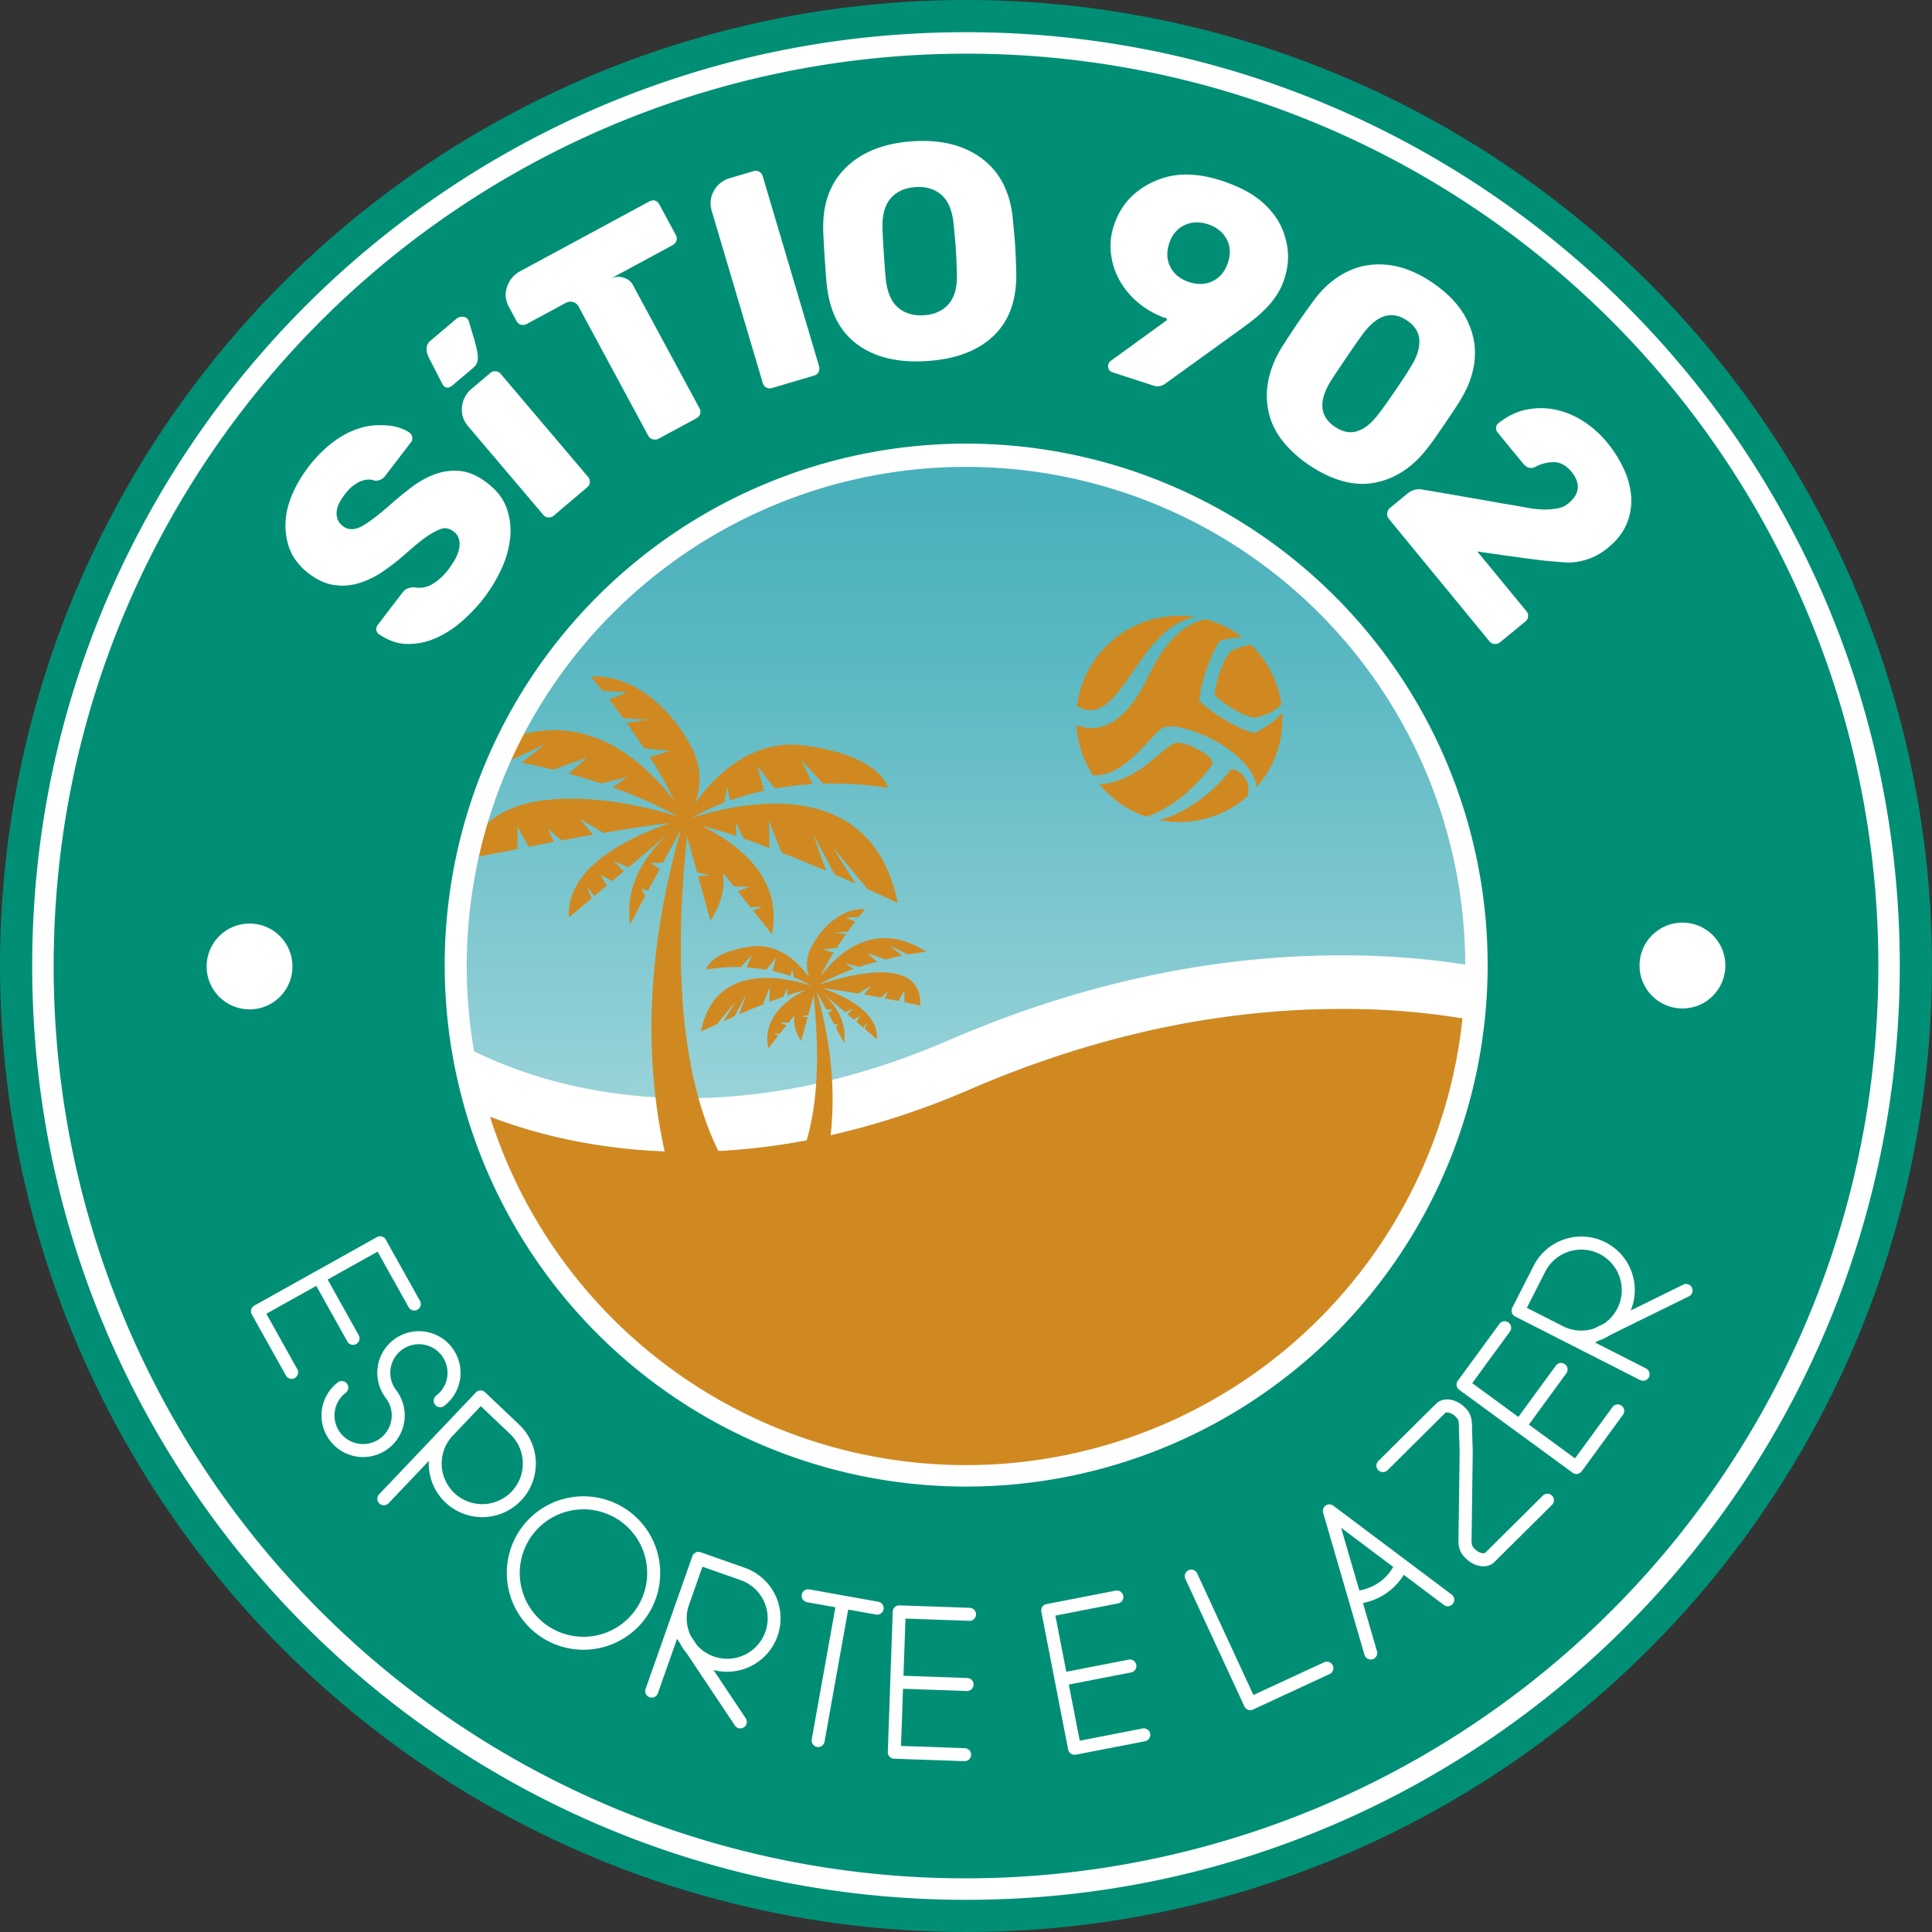
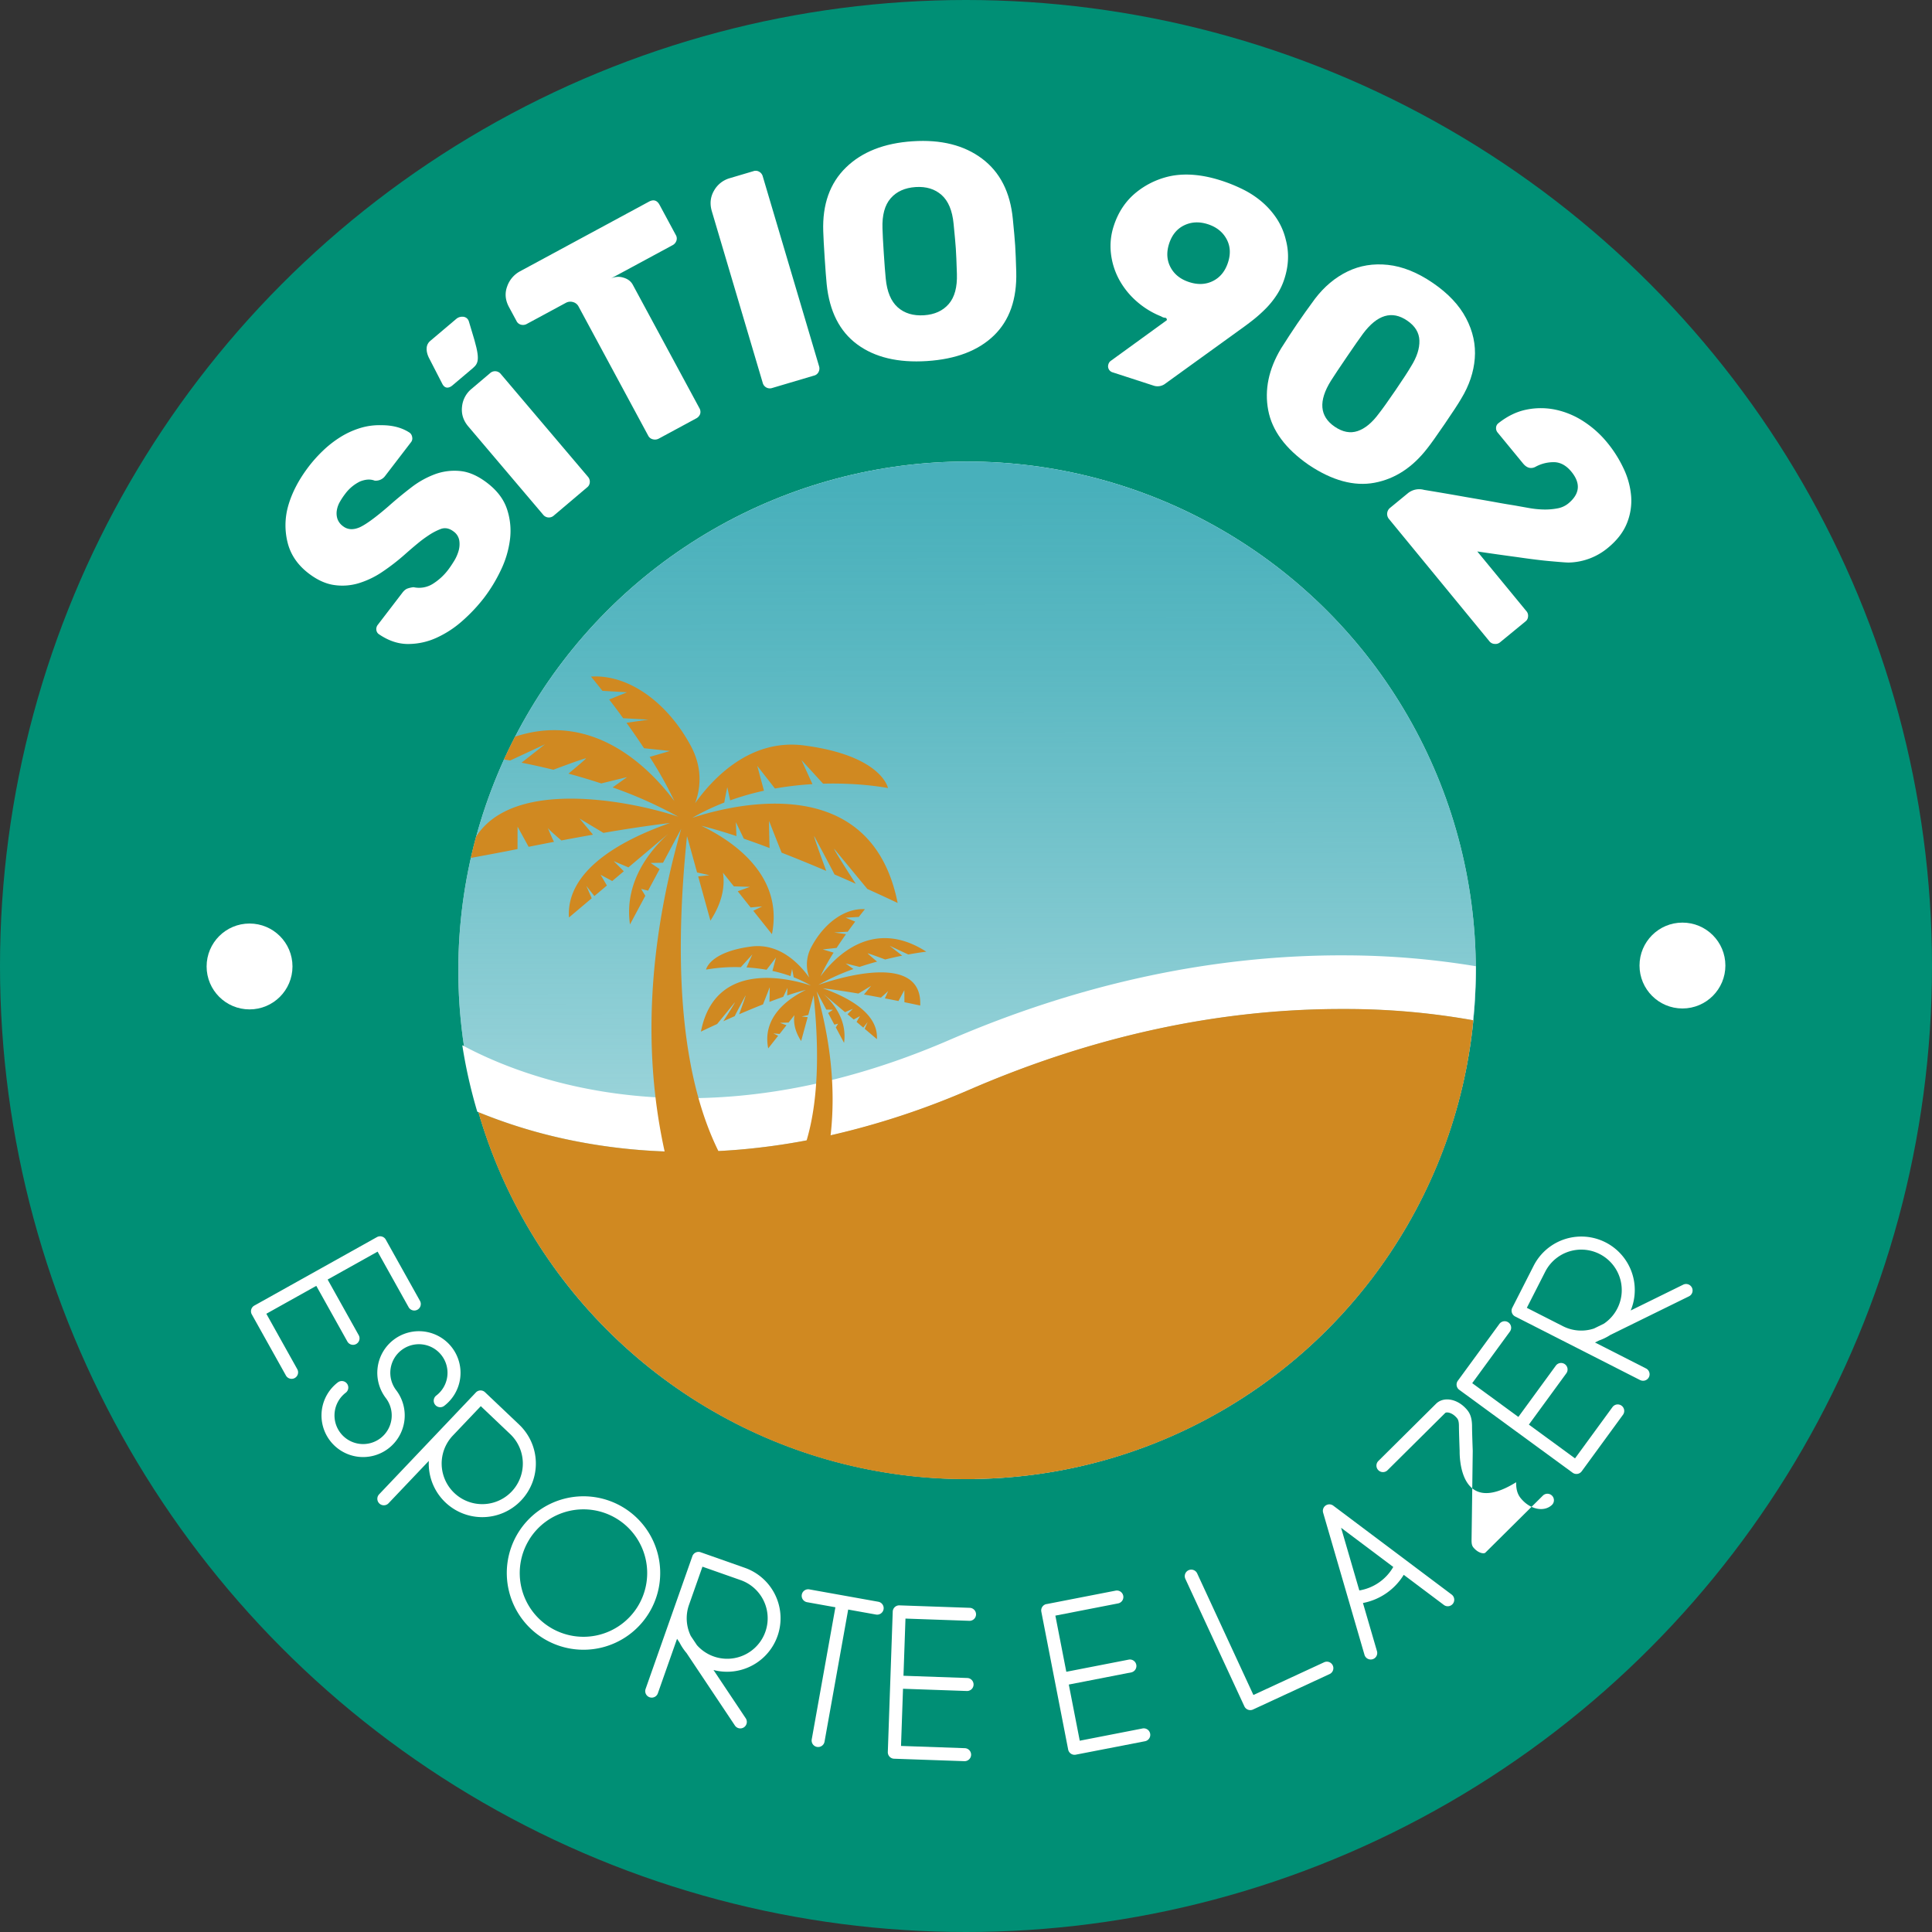
<svg xmlns="http://www.w3.org/2000/svg" viewBox="0 0 1800 1800">
  <rect x="0" y="0" width="1800" height="1800" fill="#333333" stroke="none" />
  <defs>
    <style>.cls-1{fill:#008f75;}.cls-2{fill:#fff;}.cls-3{fill:url(#linear-gradient);}.cls-4{fill:#d08921;fill-rule:evenodd;}.cls-5{isolation:isolate;}</style>
    <linearGradient id="linear-gradient" x1="900.35" y1="1208.22" x2="900.35" y2="454.69" gradientTransform="translate(0.07 1.23) rotate(-0.04)" gradientUnits="userSpaceOnUse">
      <stop offset="0" stop-color="#48b0bb" stop-opacity="0.4" />
      <stop offset="0.31" stop-color="#48b0bb" stop-opacity="0.6" />
      <stop offset="0.77" stop-color="#48b0bb" stop-opacity="0.89" />
      <stop offset="1" stop-color="#48b0bb" />
    </linearGradient>
  </defs>
  <title>Logo</title>
  <g id="Layer_2" data-name="Layer 2">
    <g id="Layer_1-2" data-name="Layer 1">
      <g id="Logo">
        <circle id="Circle" class="cls-1" cx="900" cy="900" r="900" />
-         <path class="cls-2" d="M900,1770c-117.24,0-231-22.93-338.11-68.16A873,873,0,0,1,98.59,1239.16C53.15,1131.93,30.08,1018,30,900.56s22.85-231.4,68.15-338.69A873,873,0,0,1,560.84,98.59C668.07,53.15,782,30.08,899.44,30H900c117.25,0,231,22.93,338.11,68.15a873,873,0,0,1,463.28,462.69c45.44,107.23,68.51,221.15,68.59,338.6a871,871,0,0,1-530.84,802c-107.23,45.44-221.15,68.51-338.6,68.59ZM900,50h-.57A851,851,0,0,0,116.58,569.65C72.33,674.46,49.93,785.79,50,900.55A849.28,849.28,0,0,0,900,1750h.57a851,851,0,0,0,782.87-519.65c44.25-104.81,66.65-216.14,66.58-330.9A849.28,849.28,0,0,0,900,50Z" />
        <g id="Inner_Circle" data-name="Inner Circle">
          <circle class="cls-2" cx="901" cy="904" r="474" />
          <circle class="cls-3" cx="901" cy="904" r="474" />
          <path class="cls-2" d="M1254.78,890.09c-123-.73-247.68,25.83-370.64,79-66.65,28.81-133,46.29-197.36,52-51.25,4.54-101.35,1.64-148.9-8.62-49.52-10.69-86.08-27.27-107.18-38.66a471.68,471.68,0,0,0,13.95,61.9,481.27,481.27,0,0,0,79.77,25c52.71,11.69,108.13,15.18,164.73,10.37,70.29-6,142.57-24.84,214.83-56.07,115-49.69,231.3-74.87,345.8-74.87h4.7a674.78,674.78,0,0,1,117.86,10.44,481.67,481.67,0,0,0,2.66-50.37A753.73,753.73,0,0,0,1254.78,890.09Z" />
          <path class="cls-4" d="M909.23,1377.92c1.32,0,2.64,0,4-.08l2.34-.07,3.57-.11,2.51-.11,3.39-.15,2.59-.14,3.28-.19,2.63-.18,3.24-.22,2.64-.21c1.07-.09,2.14-.17,3.2-.27l2.65-.23,3.18-.31,2.65-.27,3.16-.34,2.64-.3,3.15-.39c.87-.1,1.75-.21,2.62-.33,1.06-.13,2.12-.28,3.17-.42l2.58-.36,3.21-.47,2.51-.38,3.29-.52,2.42-.39,3.45-.6,2.22-.39c1.35-.24,2.69-.49,4-.75l1.61-.3q2.8-.54,5.6-1.11l1.63-.35c1.33-.27,2.66-.55,4-.84l2.23-.5c1.11-.25,2.23-.49,3.34-.75l2.42-.57,3.14-.75,2.49-.62,3-.76,2.54-.66,3-.78,2.58-.71,2.9-.8,2.58-.74,2.87-.84,2.59-.77c1-.28,1.89-.57,2.84-.87l2.58-.8q1.41-.43,2.82-.9l2.57-.83,2.79-.93,2.58-.86,2.77-1,2.55-.9,2.79-1,2.51-.91,2.79-1,2.48-.94,2.83-1.1,2.41-.93,3.17-1.28,3.84-1.57c1.08-.45,2.17-.89,3.24-1.35l2.49-1.07,2.65-1.14,2.56-1.14,2.54-1.13,2.59-1.18,2.49-1.15,2.6-1.22,2.43-1.16,2.62-1.27,2.38-1.16,2.62-1.32,2.35-1.18,2.61-1.34,2.32-1.21,2.62-1.38,2.28-1.23,2.61-1.41,2.24-1.24,2.62-1.46,2.19-1.25,2.64-1.51,2.11-1.23,2.68-1.58,2-1.21c.91-.55,1.83-1.09,2.73-1.65l1.86-1.15c1-.58,1.91-1.17,2.86-1.76l1.44-.91q5.71-3.61,11.32-7.38l.88-.59c1-.69,2-1.39,3.07-2.09l1.49-1,2.87-2,1.64-1.16,2.78-2,1.69-1.22,2.73-2,1.7-1.26,2.69-2,1.7-1.29c.89-.68,1.78-1.36,2.66-2,.56-.43,1.12-.86,1.67-1.3l2.66-2.09,1.64-1.3,2.65-2.14,1.59-1.3,2.67-2.2,1.5-1.26c.91-.76,1.82-1.52,2.72-2.29l1.4-1.2,2.77-2.39c.42-.36.84-.74,1.26-1.11,1-.84,1.92-1.68,2.87-2.53l1-.9,3.09-2.79.43-.39q9.42-8.62,18.36-17.73l.56-.56,3-3.08.84-.86c.94-1,1.87-2,2.8-3l1-1,2.69-2.91,1-1.11c.88-1,1.75-1.93,2.63-2.9l1-1.15c.87-1,1.73-1.94,2.59-2.92l1-1.16c.86-1,1.71-2,2.56-3l1-1.15,2.56-3c.31-.36.61-.73.91-1.09.87-1,1.73-2.08,2.59-3.13l.82-1,2.64-3.26.66-.83q1.38-1.74,2.75-3.49c.13-.17.27-.34.4-.52q11.32-14.54,21.52-30l0-.07q1.35-2.06,2.69-4.12l.31-.47q1.26-2,2.5-3.93l.44-.7q1.2-1.92,2.38-3.84c.17-.27.34-.54.5-.81q1.15-1.89,2.3-3.8c.18-.29.35-.58.52-.87q1.14-1.9,2.25-3.82l.51-.87q1.13-1.93,2.23-3.87l.46-.82q1.13-2,2.22-4c.13-.24.26-.48.4-.72q1.13-2,2.24-4.11l.28-.53c.78-1.45,1.54-2.89,2.3-4.34l.11-.21a472,472,0,0,0,20.16-43.94l.08-.2q.93-2.34,1.84-4.7c.06-.16.12-.31.17-.46.59-1.53,1.17-3,1.74-4.59.07-.19.14-.39.22-.58q.84-2.27,1.65-4.55l.23-.63c.54-1.52,1.07-3,1.6-4.56l.22-.63,1.56-4.6c.06-.19.12-.39.19-.58q.78-2.36,1.53-4.71c.05-.14.09-.28.13-.42.52-1.63,1-3.27,1.54-4.91,0,0,0-.09,0-.14a469.51,469.51,0,0,0,13-53.32c0-.09,0-.18,0-.27.31-1.69.6-3.39.89-5.09l.09-.49c.28-1.66.55-3.31.81-5,0-.21.07-.42.1-.64.26-1.63.51-3.27.75-4.91,0-.22.07-.45.1-.68q.36-2.46.69-4.92c0-.22,0-.44.08-.66.22-1.66.44-3.32.64-5,0-.19,0-.38.07-.57.2-1.7.4-3.41.59-5.12,0-.12,0-.24,0-.36.19-1.78.38-3.57.55-5.36a674.46,674.46,0,0,0-118.25-10.51h-4.7c-114.5,0-230.81,25.18-345.8,74.87a738,738,0,0,1-130,42.8q7.14-63-13.08-134.09l9.09,17,6.2.11-4.5,3.08,5.77,10.82,3.47-.87-2.08,3.46,7.66,14.38c3-21.23-9.79-36.89-19.16-45.54L787.3,943l7.31-3.14-5,5.09,5.78,4.9,5.81-3.15-3.15,5.4,6.26,5.31,4-5.11-2.69,6.21L817,968.16c1.63-26.51-33.28-41.36-50.42-47.39,10.27,1.2,21.83,3,33.17,4.9l11.87-7.19-6.68,8.09c5.43.95,10.75,1.93,15.79,2.88,2.41-2.09,6.33-5.54,6.69-6.21s-1.69,4.27-3,6.91c4.55.87,8.8,1.7,12.66,2.48l5.49-10.14.05,11.25c9,1.83,14.72,3.09,14.72,3.09,2.28-49.14-72.92-26.8-94.89-19.24a213.57,213.57,0,0,1,32.68-14.77l-7.22-5.17,12.91,3.19c5.59-1.86,11.08-3.5,16.35-4.94-3.62-3-8.46-7.15-8.76-7.62s10.1,3.33,16.29,5.65c5.73-1.43,11.08-2.6,15.86-3.57l-11.69-9.21,17.36,8.12c10.27-1.89,16.79-2.61,16.79-2.61-49.21-31.65-84.37,3.81-98.64,23.07a192.69,192.69,0,0,1,12.27-22.18l-10.11-3,12.92-1.4c2.92-4.47,5.89-8.79,8.74-12.8l-11-1.56,12.64-.74c2.48-3.45,4.85-6.63,6.95-9.41L787.84,855l12.3-.74c3.46-4.46,5.69-7.17,5.69-7.17-18.51-1.21-37.94,12.81-49.69,34.81A34.28,34.28,0,0,0,754,910.82c-9.12-12.82-27.71-32.47-54.3-28.94-38.94,5.17-41.89,21.48-41.89,21.48a157.27,157.27,0,0,1,32.37-2.25l10.79-11.91-5.48,12.13a161.91,161.91,0,0,1,18.71,2.18l8.8-11.45-3.34,12.53a132,132,0,0,1,16.86,4.83l1.44-6.64s1.16,5.59,1.5,7.73a116,116,0,0,1,16,7.68c-20-6.58-89.29-24.26-102.42,42.93,0,0,5.89-2.86,15.11-7.07,1.92-2.35,13.61-16.63,16.16-19.79,2.05-2.52-5.79,10.11-10.4,17.19,3.27-1.48,6.83-3.06,10.59-4.7,3.19-6.3,8.49-16.18,9.84-18.79,1.47-2.83-3,9.65-5.71,17,7-3,14.59-6.18,22.25-9.2,2.53-6.42,6-15.26,6.18-15.89s0,8.11-.18,13.55c4.32-1.65,8.64-3.24,12.85-4.71l3.95-8.31-.31,7.06c6.23-2.11,12.12-3.86,17.52-5.22-15.69,7.63-41.09,24.84-35.16,54.51L725,965l-4.46-2.19,5.79.51,6.43-8.15-6.1-2.22,8.05-.26,5.42-6.88c-1,6.84.34,14.91,6.28,24.09l6.08-22.23-5.63-.61,6.18-1.39,5-18.31q8.7,83.8-6.52,135.1a618.22,618.22,0,0,1-62.37,8.59q-9.95.84-19.84,1.34-49.23-99.93-29.25-293.47l9.39,33.94L661,815.39l-10.52,1.15,11.41,41.19c11.08-17,13.63-32,11.67-44.67l10.15,12.74,15,.46-11.38,4.12,12,15.09,10.81-1-8.32,4.07,17.38,21.82c11-55-36.49-86.86-65.8-101,10.08,2.5,21.08,5.74,32.72,9.63L685.59,766,693,781.38c7.88,2.71,15.93,5.65,24,8.71-.29-10.09-.71-26.4-.36-25.13s6.83,17.56,11.58,29.45c14.32,5.58,28.45,11.41,41.57,17-5-13.61-13.45-36.74-10.71-31.5,2.55,4.84,12.46,23.14,18.44,34.81,7,3,13.67,5.95,19.78,8.67-8.62-13.11-23.3-36.5-19.47-31.82,4.79,5.85,26.65,32.29,30.25,36.64,17.22,7.79,28.24,13.07,28.24,13.07C811.61,716.77,682.15,749.7,644.9,762a217.4,217.4,0,0,1,29.91-14.28c.63-4,2.78-14.32,2.78-14.32l2.7,12.29a250.78,250.78,0,0,1,31.48-9l-6.27-23.21L722,734.64a301.37,301.37,0,0,1,34.95-4.08l-10.27-22.48,20.19,22.06c35.39-1,60.45,4.08,60.45,4.08S821.73,704,749,694.51c-49.67-6.49-84.35,30-101.36,53.77C652.56,735,655,716,643.52,694.75c-22-40.74-58.34-66.67-92.91-64.39,0,0,4.17,5,10.66,13.27l23,1.35-16.69,6.74c3.94,5.14,8.37,11,13,17.43l23.6,1.33-20.51,2.93c5.34,7.43,10.89,15.42,16.36,23.7l24.14,2.56-18.89,5.54a361.06,361.06,0,0,1,23,41.07c-23.09-30.83-75.36-84-148.42-59.93q-5.41,10.46-10.32,21.19,2.79.48,5.8,1l32.41-15.1L485.9,710.58c8.93,1.77,18.94,3.94,29.64,6.57,11.56-4.32,31.05-11.51,30.42-10.51s-9.59,8.49-16.35,14.14c9.84,2.65,20.1,5.68,30.54,9.12L584.27,724l-13.49,9.61a399.56,399.56,0,0,1,61.08,27.28c-37.22-12.65-152.23-38.23-188.35,18.73q-2.65,9.76-4.89,19.69c8.53-1.56,30.29-5.57,43.55-8.27l.06-20.85,10.28,18.76c7.21-1.44,15.15-3,23.63-4.62-2.45-4.88-6.36-14.23-5.62-12.81.66,1.26,8,7.64,12.5,11.51,9.42-1.78,19.35-3.6,29.48-5.37l-12.48-15,22.17,13.3c21.19-3.61,42.78-6.91,61.95-9.17-32,11.22-97.17,38.84-94.06,88l21.22-17.9-5-11.49,7.47,9.44,11.68-9.84-5.9-10,10.85,5.83,10.79-9.1-9.36-9.42,13.67,5.8,37.13-31.32c-17.48,16-41.27,45.12-35.68,84.45l14.28-26.66-3.9-6.41,6.48,1.61,10.75-20.07-8.4-5.71,11.58-.21,16.93-31.62q-46.11,161.49-15.44,300.61a530.07,530.07,0,0,1-94.76-12,483.49,483.49,0,0,1-78.77-24.58h0a470.21,470.21,0,0,0,15.65,45.27l0,.05q5.34,13.23,11.45,26l.05.12q6.09,12.78,12.92,25.14l.09.18q6.81,12.31,14.32,24.18l.14.23q7.48,11.82,15.65,23.17l.2.27q5.42,7.53,11.13,14.84l.07.09q2.83,3.63,5.74,7.19c.07.1.15.19.23.29q5.79,7.11,11.86,14l.24.27q3,3.42,6.08,6.76l.27.29q6.15,6.7,12.55,13.17l.42.42q3.16,3.18,6.39,6.31l.29.28q6.5,6.3,13.24,12.34l.58.51q3.32,3,6.69,5.88l.3.26q6.84,5.86,13.9,11.49l.74.59q3.46,2.74,7,5.42l.26.21q3.55,2.7,7.16,5.34a2.83,2.83,0,0,0,.28.2q3.54,2.59,7.13,5.12l.89.62q3.6,2.52,7.25,5l.2.13q3.65,2.44,7.33,4.83l.59.38c2.42,1.56,4.87,3.1,7.33,4.61l1,.62c2.49,1.53,5,3,7.52,4.53l.06,0q3.78,2.22,7.6,4.37l.85.49c2.49,1.39,5,2.77,7.51,4.12l1.11.59q7.71,4.13,15.58,8l1.09.53q3.82,1.86,7.69,3.64c.39.19.78.36,1.18.54q7.9,3.64,16,7l1.29.53c2.61,1.08,5.24,2.13,7.87,3.16l1.21.47q4,1.55,8,3l.26.1c2.71,1,5.43,2,8.16,2.9l1.47.5q4,1.36,8,2.67l1.21.38c2.62.84,5.24,1.65,7.88,2.44l.7.22q4.11,1.22,8.25,2.36l1.59.45c2.74.75,5.48,1.47,8.23,2.18l1.15.28c2.63.67,5.26,1.31,7.91,1.93l1,.24c2.78.64,5.57,1.25,8.36,1.85l1.69.35q4.2.88,8.43,1.69l1,.18q4,.75,8,1.44l1.29.22c2.81.47,5.64.91,8.47,1.33l1.74.25q4.3.63,8.63,1.17l.8.1c2.75.34,5.5.65,8.26,1l1.49.16c2.86.29,5.72.56,8.6.8l1.75.15c2.95.23,5.89.45,8.85.64l.48,0c2.86.18,5.73.32,8.61.45l1.64.07q4.35.18,8.71.27l1.75,0c3,.06,6,.09,9.07.09,2,0,4,0,5.94,0Z" />
-           <path class="cls-4" d="M1098.66,573.7a97.51,97.51,0,0,1,15.19,1.19c-53.15,9.37-68.21,99.18-105.65,85.3a19.3,19.3,0,0,1-4.8-2.56A96.11,96.11,0,0,1,1098.66,573.7Zm95.22,82.76-.15.14c-5.81,5.51-14.09,10.3-25.65,12.09-13-2.54-29.95-14.58-36.41-21.16.7-9.19,5.85-29.88,14.17-39.84,5.44-3.9,12.51-6.1,19.74-6.91A95.82,95.82,0,0,1,1193.88,656.46ZM1123.58,577a95.76,95.76,0,0,1,33.74,16.69,78.54,78.54,0,0,0-19.56,3c-4,1.48-18.51,32.64-20.42,56.08,16,16.2,47.69,31.23,51.73,29.76a75.25,75.25,0,0,0,25.56-18.41c.11,1.86.17,3.73.17,5.61a95.75,95.75,0,0,1-24.2,63.82c-.47-15.21-18-30.71-32.67-39.95-16.77-10.53-48.12-22.75-57.67-13.43-15.58,15.19-35,42.13-59.45,42.14-.9,0-1.77,0-2.61-.08a95.48,95.48,0,0,1-15.4-46.85c18.63,7.69,43.85,2.89,66.82-44.82,18.35-38.11,37.76-50.57,53.27-53.47l.46-.09Zm-26,115c8.92,0,37.14,13.32,31.17,21.26-17.59,23.42-36.54,37.82-55,45.58a44.75,44.75,0,0,1-6,2,96.27,96.27,0,0,1-43.55-30.34c16.39.07,35.4-10.89,45.21-18.94C1086.33,697.58,1092,691.92,1097.54,691.92ZM1163,733.33a24.73,24.73,0,0,1-.61,8.44,95.73,95.73,0,0,1-63.57,24.09A97.28,97.28,0,0,1,1080,764c29.18-7.37,55.19-31.49,65.23-45.5C1149.09,713.08,1161.94,722.16,1163,733.33Z" />
-           <path class="cls-2" d="M900,1385a485.84,485.84,0,1,1,.32,0Zm0-950h-.31a465,465,0,1,0,.29,930h.31A465,465,0,1,0,900,435Z" />
        </g>
        <g id="Dots">
          <circle class="cls-2" cx="1567.5" cy="899.57" r="40" />
          <circle class="cls-2" cx="232.5" cy="900.43" r="40" />
        </g>
        <g id="tagline" class="cls-5">
          <path class="cls-2" d="M234.61,1224.62a6.06,6.06,0,0,1,2.34-8.24l114.23-63.79a6.07,6.07,0,0,1,8.25,2.33l.05.11.06.11,31.78,56.9a6.06,6.06,0,0,1-10.58,5.91l-28.94-51.83-46.54,26,28.94,51.83a6.05,6.05,0,1,1-10.57,5.9L294.68,1198l-46.54,26,28.94,51.83a6.06,6.06,0,0,1-10.57,5.91Z" />
          <path class="cls-2" d="M314.77,1287.93a6.05,6.05,0,1,1,7.35,9.62,26.66,26.66,0,1,0,37.36,5,38.77,38.77,0,1,1,54.35,7.28,6.06,6.06,0,0,1-7.36-9.63,26.65,26.65,0,1,0-37.36-5,38.77,38.77,0,1,1-54.34-7.28Z" />
          <path class="cls-2" d="M485.52,1397.94a49.88,49.88,0,0,1-86-36.86L362,1400.56a6.05,6.05,0,1,1-8.78-8.34l90.12-94.87a6,6,0,0,1,8.56-.22l31.63,30,.08.1.1.08A50,50,0,0,1,485.52,1397.94Zm-8.79-8.34a37.87,37.87,0,0,0-1.37-53.47l-.09-.1-.1-.08-27.23-25.86-26.05,27.41a37.82,37.82,0,0,0,54.84,52.1Z" />
          <path class="cls-2" d="M482.7,1428.15a71.48,71.48,0,1,1,23.53,98.32A71.57,71.57,0,0,1,482.7,1428.15Zm10.33,6.34A59.37,59.37,0,1,0,574.68,1415,59.42,59.42,0,0,0,493,1434.49Z" />
          <path class="cls-2" d="M601.57,1573.31l43.48-123.41a6.06,6.06,0,0,1,7.73-3.7l.42.17.44.13,40.42,14.24a49.83,49.83,0,0,1-29.31,95.16l30.13,45.15a6.06,6.06,0,0,1-10.08,6.72l-45.15-67.65a50.2,50.2,0,0,1-6.52-9.76l-2.34-3.52L613,1577.34a6.06,6.06,0,1,1-11.43-4Zm52.89-113.67-12.53,35.57a37.6,37.6,0,0,0,1.68,29l5.7,8.54a37.71,37.71,0,1,0,40.72-60.6Z" />
          <path class="cls-2" d="M790.24,1499.59l-22,122.84a6.06,6.06,0,1,1-11.92-2.14l22-122.83L752,1492.74a6.06,6.06,0,1,1,2.13-11.93l64.17,11.5a6.06,6.06,0,0,1-2.14,11.93Z" />
          <path class="cls-2" d="M833,1638.56a6.05,6.05,0,0,1-5.84-6.27l4.58-130.76a6,6,0,0,1,6.26-5.84h.25l65.14,2.28a6.06,6.06,0,1,1-.43,12.11L843.61,1508l-1.86,53.27,59.32,2.08a6.06,6.06,0,1,1-.42,12.11l-59.33-2.08-1.86,53.27,59.32,2.08a6.06,6.06,0,1,1-.42,12.11Z" />
          <path class="cls-2" d="M1002.28,1634.79a6.06,6.06,0,0,1-7.1-4.79l-25-128.42a6.06,6.06,0,0,1,4.79-7.11l.12,0,.12,0,64-12.47a6.06,6.06,0,1,1,2.32,11.89l-58.27,11.35,10.2,52.32,58.27-11.35a6.06,6.06,0,0,1,2.32,11.89l-58.27,11.36,10.2,52.32,58.27-11.36a6.06,6.06,0,1,1,2.31,11.89Z" />
          <path class="cls-2" d="M1167.35,1592.74a6.07,6.07,0,0,1-8-3L1104.38,1471a6.06,6.06,0,0,1,11-5.09l52.39,113.27,65.76-30.42a6.06,6.06,0,1,1,5.08,11Z" />
          <path class="cls-2" d="M1345.21,1495.29l-37.38-28.07a57.06,57.06,0,0,1-38,26.26l13.07,44.89a6.07,6.07,0,0,1-2.37,6.67,6.22,6.22,0,0,1-1.76.84,6.06,6.06,0,0,1-7.51-4.13l-38.51-132.34a5.1,5.1,0,0,1-.21-.94c0-.21,0-.41-.06-.62a6.15,6.15,0,0,1,1.21-3.86,6.07,6.07,0,0,1,2.37-1.89,6.14,6.14,0,0,1,.79-.29,6,6,0,0,1,3.59.07,5.71,5.71,0,0,1,1.21.55,7.11,7.11,0,0,1,.6.41l110.22,82.77a6.06,6.06,0,0,1,1.2,8.48,5.92,5.92,0,0,1-1.4,1.34A6,6,0,0,1,1345.21,1495.29Zm-47.13-35.39-48.63-36.52,17,58.4h0a44.92,44.92,0,0,0,31.6-21.84Z" />
-           <path class="cls-2" d="M1359.92,1351.87c-.07-1.85-.63-17.55-.66-23.12,0-5.77-1.23-7-3-8.81-4.1-4.13-8.68-4.59-9.82-3.47l-53.73,53.32a6.06,6.06,0,0,1-8.53-8.61l53.73-53.31c6.62-6.57,18.46-5,27,3.54,3.42,3.45,6.5,7.37,6.56,17.27,0,5.61.65,22.74.65,22.91s0,.2,0,.29-.78,61.94-1.1,82.59c-.09,5.52,1,6.64,3,8.67,4.1,4.13,8.69,4.6,9.82,3.48l53.74-53.32a6.06,6.06,0,0,1,8.53,8.6l-53.73,53.32c-6.63,6.57-18.47,5-27-3.55-3.54-3.57-6.71-7.58-6.56-17.39C1359.13,1414.21,1359.88,1355.13,1359.92,1351.87Z" />
+           <path class="cls-2" d="M1359.92,1351.87c-.07-1.85-.63-17.55-.66-23.12,0-5.77-1.23-7-3-8.81-4.1-4.13-8.68-4.59-9.82-3.47l-53.73,53.32a6.06,6.06,0,0,1-8.53-8.61l53.73-53.31c6.62-6.57,18.46-5,27,3.54,3.42,3.45,6.5,7.37,6.56,17.27,0,5.61.65,22.74.65,22.91s0,.2,0,.29-.78,61.94-1.1,82.59c-.09,5.52,1,6.64,3,8.67,4.1,4.13,8.69,4.6,9.82,3.48l53.74-53.32a6.06,6.06,0,0,1,8.53,8.6c-6.63,6.57-18.47,5-27-3.55-3.54-3.57-6.71-7.58-6.56-17.39C1359.13,1414.21,1359.88,1355.13,1359.92,1351.87Z" />
          <path class="cls-2" d="M1473.63,1370.78a6.06,6.06,0,0,1-8.47,1.31l-105.61-77.23a6.06,6.06,0,0,1-1.32-8.46l.08-.1a.36.36,0,0,1,.07-.1l38.47-52.61a6.06,6.06,0,1,1,9.78,7.15l-35,47.92,43,31.46,35-47.92a6.06,6.06,0,0,1,9.78,7.15l-35,47.92,43,31.47,35-47.92a6.06,6.06,0,0,1,9.78,7.15Z" />
          <path class="cls-2" d="M1528.23,1285.87l-116.61-59.35a6.07,6.07,0,0,1-2.66-8.15l.23-.4c.06-.14.12-.27.19-.41l19.44-38.19a49.82,49.82,0,0,1,90.47,41.58L1568,1197a6.06,6.06,0,1,1,5.34,10.87l-73,35.85a49.59,49.59,0,0,1-10.54,5.18l-3.79,1.86,47.71,24.28a6.06,6.06,0,0,1-5.49,10.8Zm-105.72-67.4,33.61,17.1a37.52,37.52,0,0,0,29,2.16l9.22-4.52a37.71,37.71,0,1,0-54.71-48.35Z" />
        </g>
        <g id="title">
          <path class="cls-2" d="M454,450q13.8,10.59,18.35,24.31a63.92,63.92,0,0,1,2.8,28.19,92,92,0,0,1-8.51,28.67,144.56,144.56,0,0,1-15.61,25.74,154.64,154.64,0,0,1-19.87,21.22,96,96,0,0,1-24.31,16A63.91,63.91,0,0,1,380.12,600q-13.83,0-27.24-9.21a5.59,5.59,0,0,1-2.26-4.08,6.3,6.3,0,0,1,1.33-4.54L375,552.09a13.86,13.86,0,0,1,2.05-2.2,10.57,10.57,0,0,1,2.15-1.4,25.47,25.47,0,0,1,6.11-1.42,24,24,0,0,0,18.08-3.2,53.83,53.83,0,0,0,14-12.81q2.6-3.4,5.53-8.15a38.08,38.08,0,0,0,4.32-9.62,22.51,22.51,0,0,0,.65-9.74,12.82,12.82,0,0,0-5.27-8.35q-6.11-4.68-12.29-2.24a57,57,0,0,0-11.58,6.2,110.2,110.2,0,0,0-9.62,7.17q-5.33,4.37-12.06,10.33a199,199,0,0,1-20.75,16.05,81.93,81.93,0,0,1-22,10.62,52.59,52.59,0,0,1-23.05,1.72q-11.8-1.69-23.8-10.89-14.93-11.45-19.33-27.94a66.12,66.12,0,0,1,.16-34.17q5.22-19,19.62-37.75a128.2,128.2,0,0,1,13.12-14.54,100.63,100.63,0,0,1,16-12.48,78,78,0,0,1,18.31-8.41,60.79,60.79,0,0,1,19.86-2.72q15.86-.06,26.55,7.06a6.23,6.23,0,0,1,2.26,4.08,5.57,5.57,0,0,1-.93,4.49l-24.28,31.66a10.74,10.74,0,0,1-9.8,4.34q-5.79-2.28-13.52.77a37.82,37.82,0,0,0-13.91,11.59,66.71,66.71,0,0,0-4.84,7.25,23.37,23.37,0,0,0-2.91,8,16.9,16.9,0,0,0,.54,8,14.35,14.35,0,0,0,5.29,6.92q6.33,4.86,15.38,1,8.82-4,26.88-19.61,10.18-9.06,21.08-17.42a84.09,84.09,0,0,1,22.34-12.5,52.88,52.88,0,0,1,23.6-2.91Q441.16,440.11,454,450Z" />
          <path class="cls-2" d="M506,479.49l-69.68-82.15q-7-8.26-5.86-18.38a24.51,24.51,0,0,1,8.75-16.57l17.4-14.74a6.84,6.84,0,0,1,10,.83l81.1,95.64a6.92,6.92,0,0,1,1.79,5.2,6.35,6.35,0,0,1-2.62,4.84L516,480.32a6.82,6.82,0,0,1-10-.83Z" />
          <path class="cls-2" d="M604.53,187.92q6.51-3.53,10,3l15,27.84a6.38,6.38,0,0,1,.68,5.46,7.36,7.36,0,0,1-3.81,4.33l-57.93,31.28a15.72,15.72,0,0,1,11.94-1.27q6.43,1.71,9.14,6.73l62,114.85a6.87,6.87,0,0,1,.75,5.59,7.68,7.68,0,0,1-3.89,4.2l-34.6,18.69a7.62,7.62,0,0,1-5.47.68,6.49,6.49,0,0,1-4.44-3.43L539.13,285.75a8.2,8.2,0,0,0-5.43-4.36,8.65,8.65,0,0,0-6.29.65l-36.36,19.63a7.28,7.28,0,0,1-5.71.82,6.4,6.4,0,0,1-4.2-3.56l-6.9-12.79q-5.28-9.78-1.7-19.33a25.45,25.45,0,0,1,11.87-14Z" />
          <path class="cls-2" d="M710.61,356.69l-47.4-159.85q-3.08-10.38,2-19.18A24.5,24.5,0,0,1,679.93,166l21.86-6.48a6.4,6.4,0,0,1,5.48.45,7,7,0,0,1,3.38,4.36l52.42,176.78a7,7,0,0,1-.45,5.49,6.41,6.41,0,0,1-4.35,3.37l-38.8,11.5a6.83,6.83,0,0,1-8.86-4.8Z" />
          <path class="cls-2" d="M863.69,336.38q-40.38,2.63-65-15.49t-28.49-56.13q-.79-7.93-1.87-24.44T767,215.56q-1.31-37.6,21.13-59.49t62.24-24.46Q889.93,129,915,147.83t28.64,56.27q1.64,16.46,2.18,24.7.54,8.53,1,24.5,1,38.2-20.86,59.33T863.69,336.38Zm-2.77-42.66q14.79-1,23-10.49t7.6-28.06q-.51-16.53-1-23.64t-2.07-23q-1.77-18.45-11.16-26.83t-24.19-7.43q-15.07,1-23.31,10.51t-7.6,28.05q.22,8,1.21,23.06,1,15.36,1.81,23.58,1.77,18.46,11.17,26.84T860.92,293.72Z" />
          <path class="cls-2" d="M1037.71,210.34q6.26-19.25,20.9-31.12a75.21,75.21,0,0,1,33.81-15.53Q1113,160.2,1138,168.3a147,147,0,0,1,20,8.14A85.82,85.82,0,0,1,1175.62,188a74.6,74.6,0,0,1,13.81,15.57,62.26,62.26,0,0,1,8.54,19.86q4.72,17.72-1.35,36.42a61.76,61.76,0,0,1-7.09,14.92,80.21,80.21,0,0,1-10,12.47,129.9,129.9,0,0,1-12,10.78q-6.45,5.08-13.44,10l-68.12,49.19a11.77,11.77,0,0,1-11.43,2l-38-12.33a5.83,5.83,0,0,1-3.84-7.54,5.76,5.76,0,0,1,2.23-3.17l51.36-37.25a1.26,1.26,0,0,0,.8-1.54,1.93,1.93,0,0,0-1.37-1.34,5,5,0,0,1-2-.35,6,6,0,0,1-1.81-.89A78,78,0,0,1,1059.25,281a73.88,73.88,0,0,1-16.38-20.16,66.91,66.91,0,0,1-7.8-24.41A60.1,60.1,0,0,1,1037.71,210.34Zm51.59,16.46q-4,12.19,1.21,22.12t17.36,13.88q12.2,4,22.21-1t14-17.18q4-12.19-1.38-22t-17.28-13.7q-11.92-3.87-22,.93T1089.3,226.8Z" />
          <path class="cls-2" d="M1219.26,433.08q-32.33-22.4-37.7-50.92t11.92-57.42q8.2-13,15.12-23.15,7.07-10.36,16.53-23.22,13-17,30.28-25.4t37.69-6.19q20.42,2.19,41.83,16.81t31,32.91q9.6,18.28,8.09,37.44t-12.62,37.45q-4,6.92-15.59,23.86-11.25,16.49-16.06,22.51-20.61,26.65-49.12,32T1219.26,433.08Zm24.26-35.54q11.07,7.54,21.38,4.06t19.78-16.34q5.13-6.51,15.57-21.81t14.31-22q8.2-13,7.86-24.14T1311,298.67q-21.2-14.46-41.16,12.28-4.58,6.19-15,21.5T1240,354.73Q1222.34,383.08,1243.52,397.54Z" />
          <path class="cls-2" d="M1421.94,569.19a6.42,6.42,0,0,1,1.71,5.23,6.08,6.08,0,0,1-2.48,4.62l-23.57,19.35a6.6,6.6,0,0,1-5,1.54,6.52,6.52,0,0,1-5-2.52l-93.7-114.09a7.31,7.31,0,0,1,1-10l16.51-13.56a16.79,16.79,0,0,1,15.32-3.36q21.32,3.51,39,6.67l17.42,3q6.67,1.17,12.74,2.27c4,.73,7.69,1.36,10.95,1.88s5.61.92,7.07,1.2l11.25,2a86.21,86.21,0,0,0,13,1.27,61.62,61.62,0,0,0,12.65-1,22.22,22.22,0,0,0,10.27-4.56q16.31-13.38,2.92-29.69-7.07-8.58-15.94-8.85a35.24,35.24,0,0,0-17.86,4.53q-6.15,2.84-11.22-3.33L1395.32,403a6.28,6.28,0,0,1-1.48-4.5,5.54,5.54,0,0,1,2.13-4.15q12.72-10.1,26.56-12.78a66.8,66.8,0,0,1,27.31.25,77.26,77.26,0,0,1,25.76,10.93,94.93,94.93,0,0,1,21.68,19.44,114.49,114.49,0,0,1,15.43,24.4,74.06,74.06,0,0,1,7,25.79,55.78,55.78,0,0,1-4,25.23q-5,12.36-17.51,22.68a59,59,0,0,1-36.59,13.82c-1.76,0-4.34-.19-7.76-.46s-7.26-.61-11.54-1-8.88-.94-13.82-1.56-9.79-1.3-14.58-2q-17.39-2.32-37.55-5.31Z" />
          <path class="cls-2" d="M438.26,344.92l-16.79,14.2c-2,1.73-6.76,4.41-9.75-2.23l-12.21-23.72c-1.82-3.7-4.05-11,1.29-15.51l24.64-20.84c2.85-2.41,10-3.23,11.59,3.29l5,16.74C448.07,337.93,444.73,339.44,438.26,344.92Z" />
        </g>
      </g>
    </g>
  </g>
</svg>